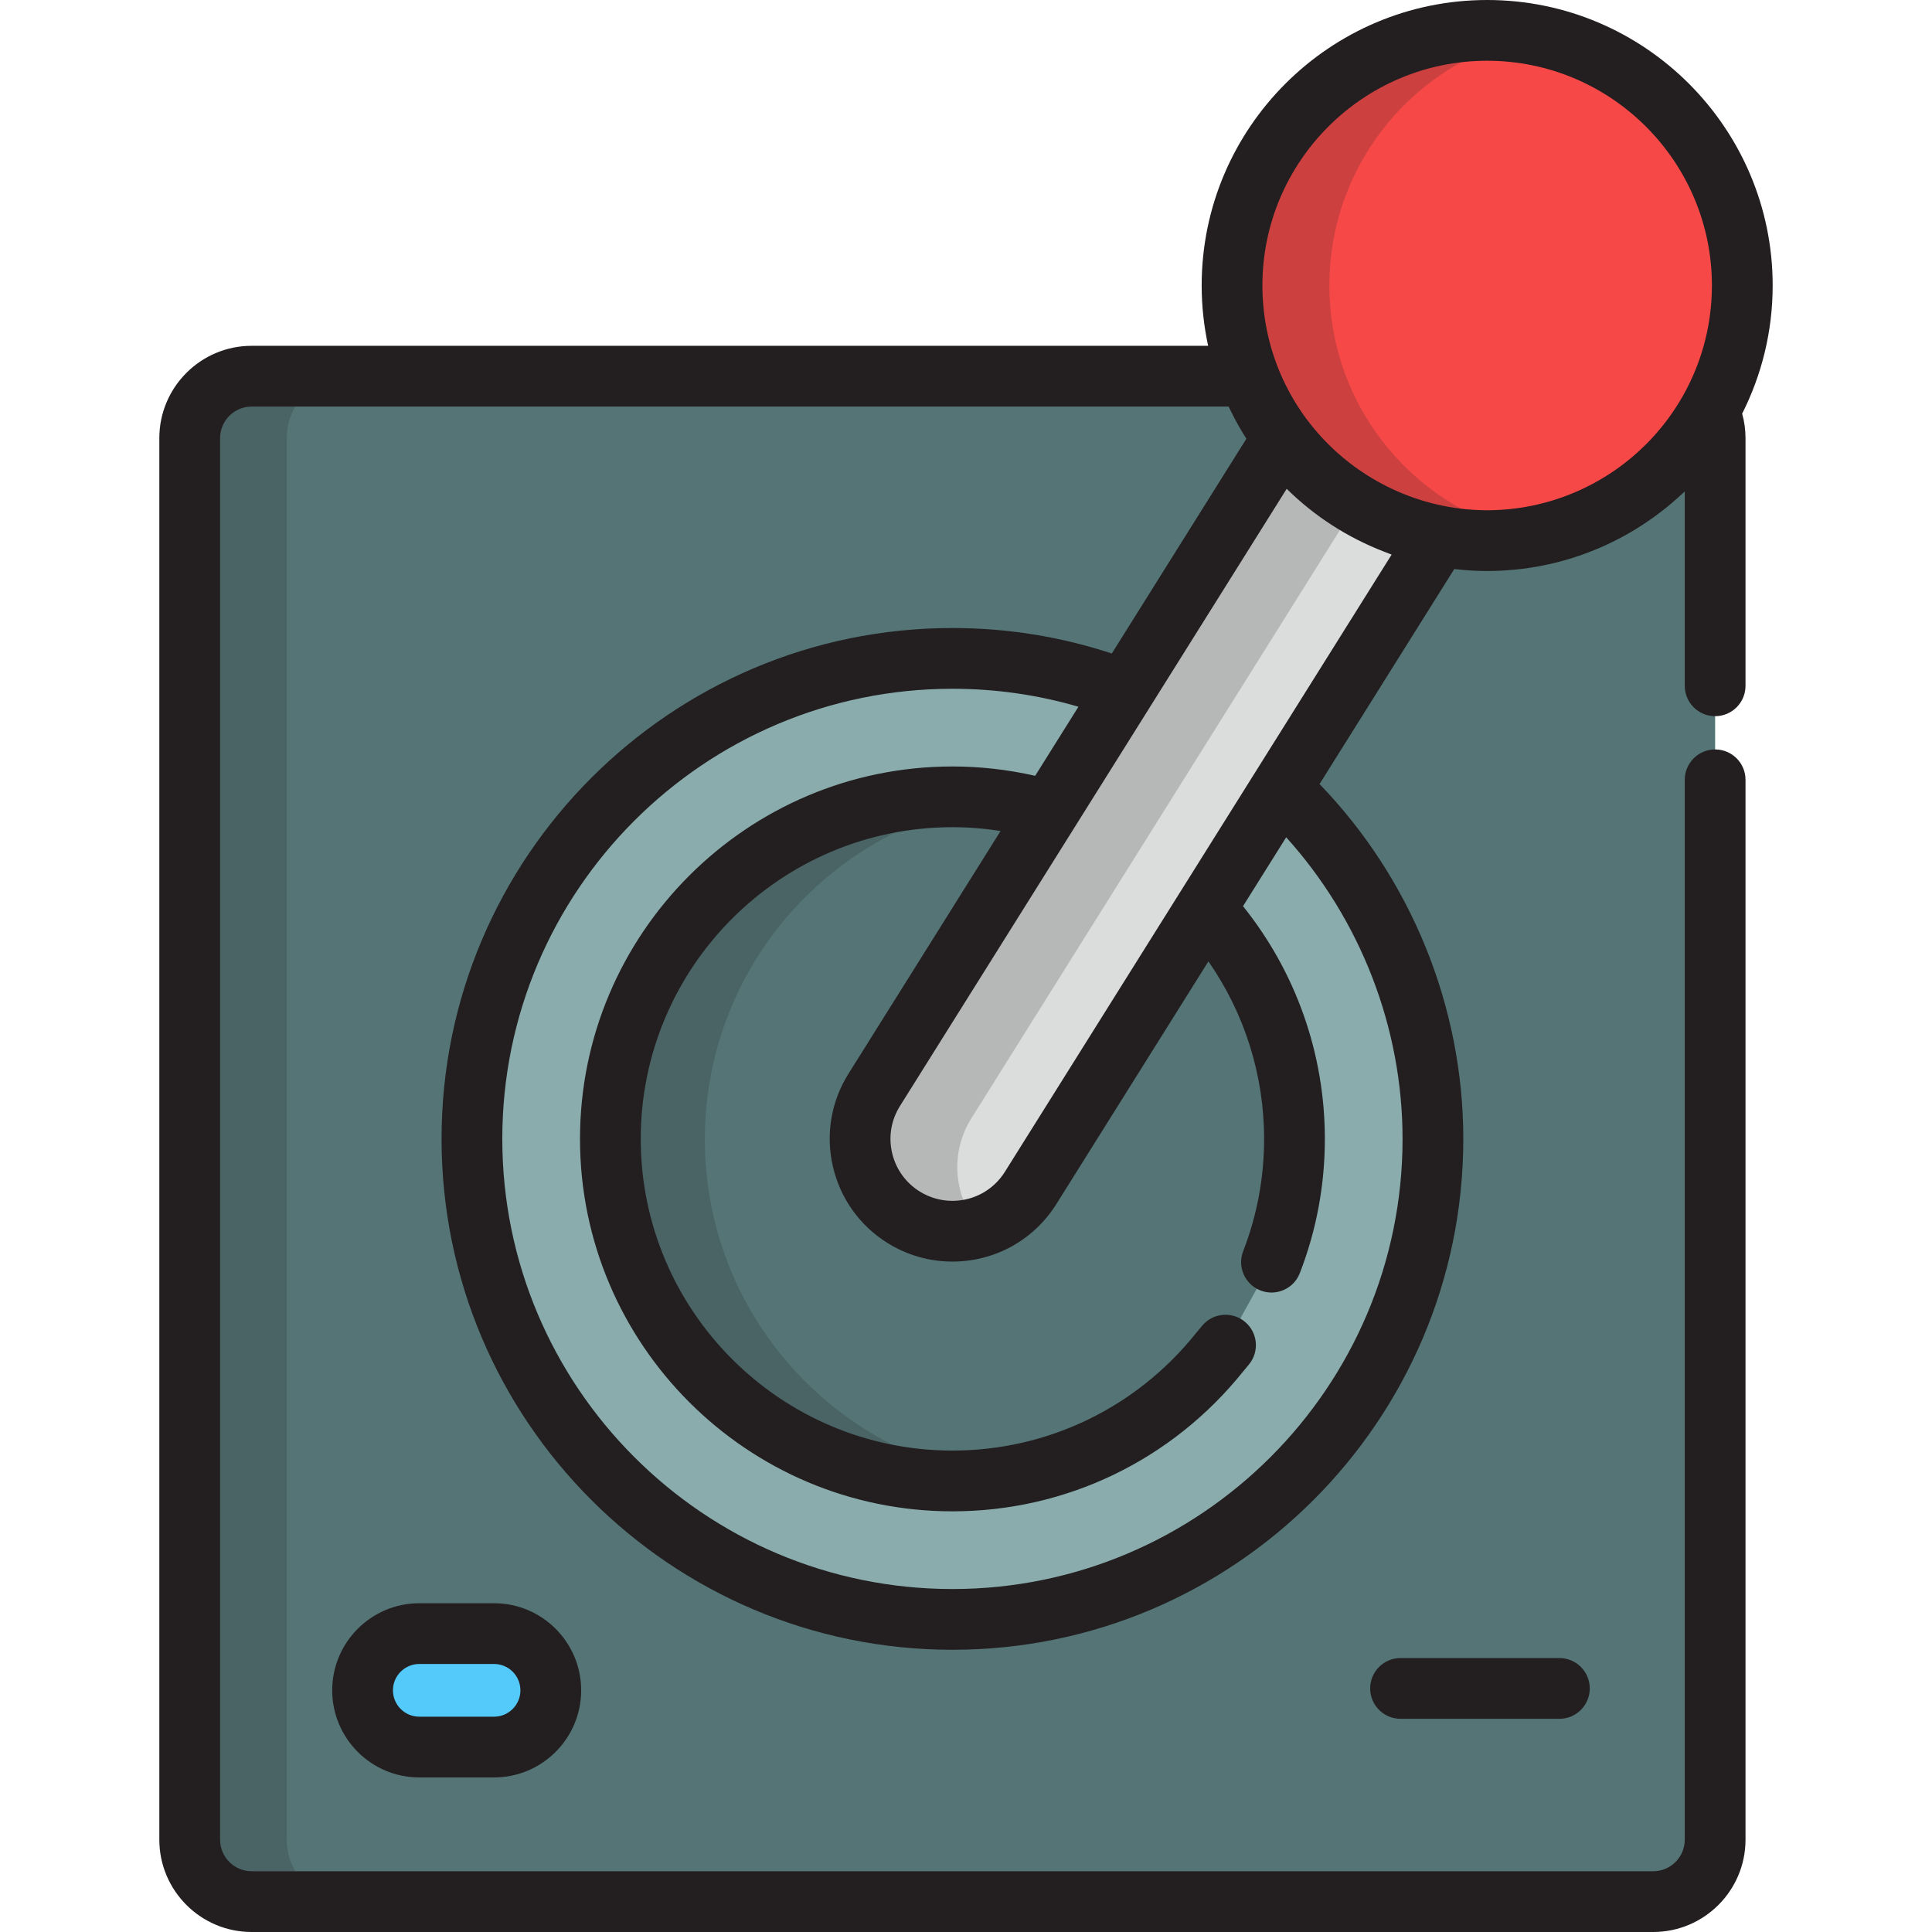
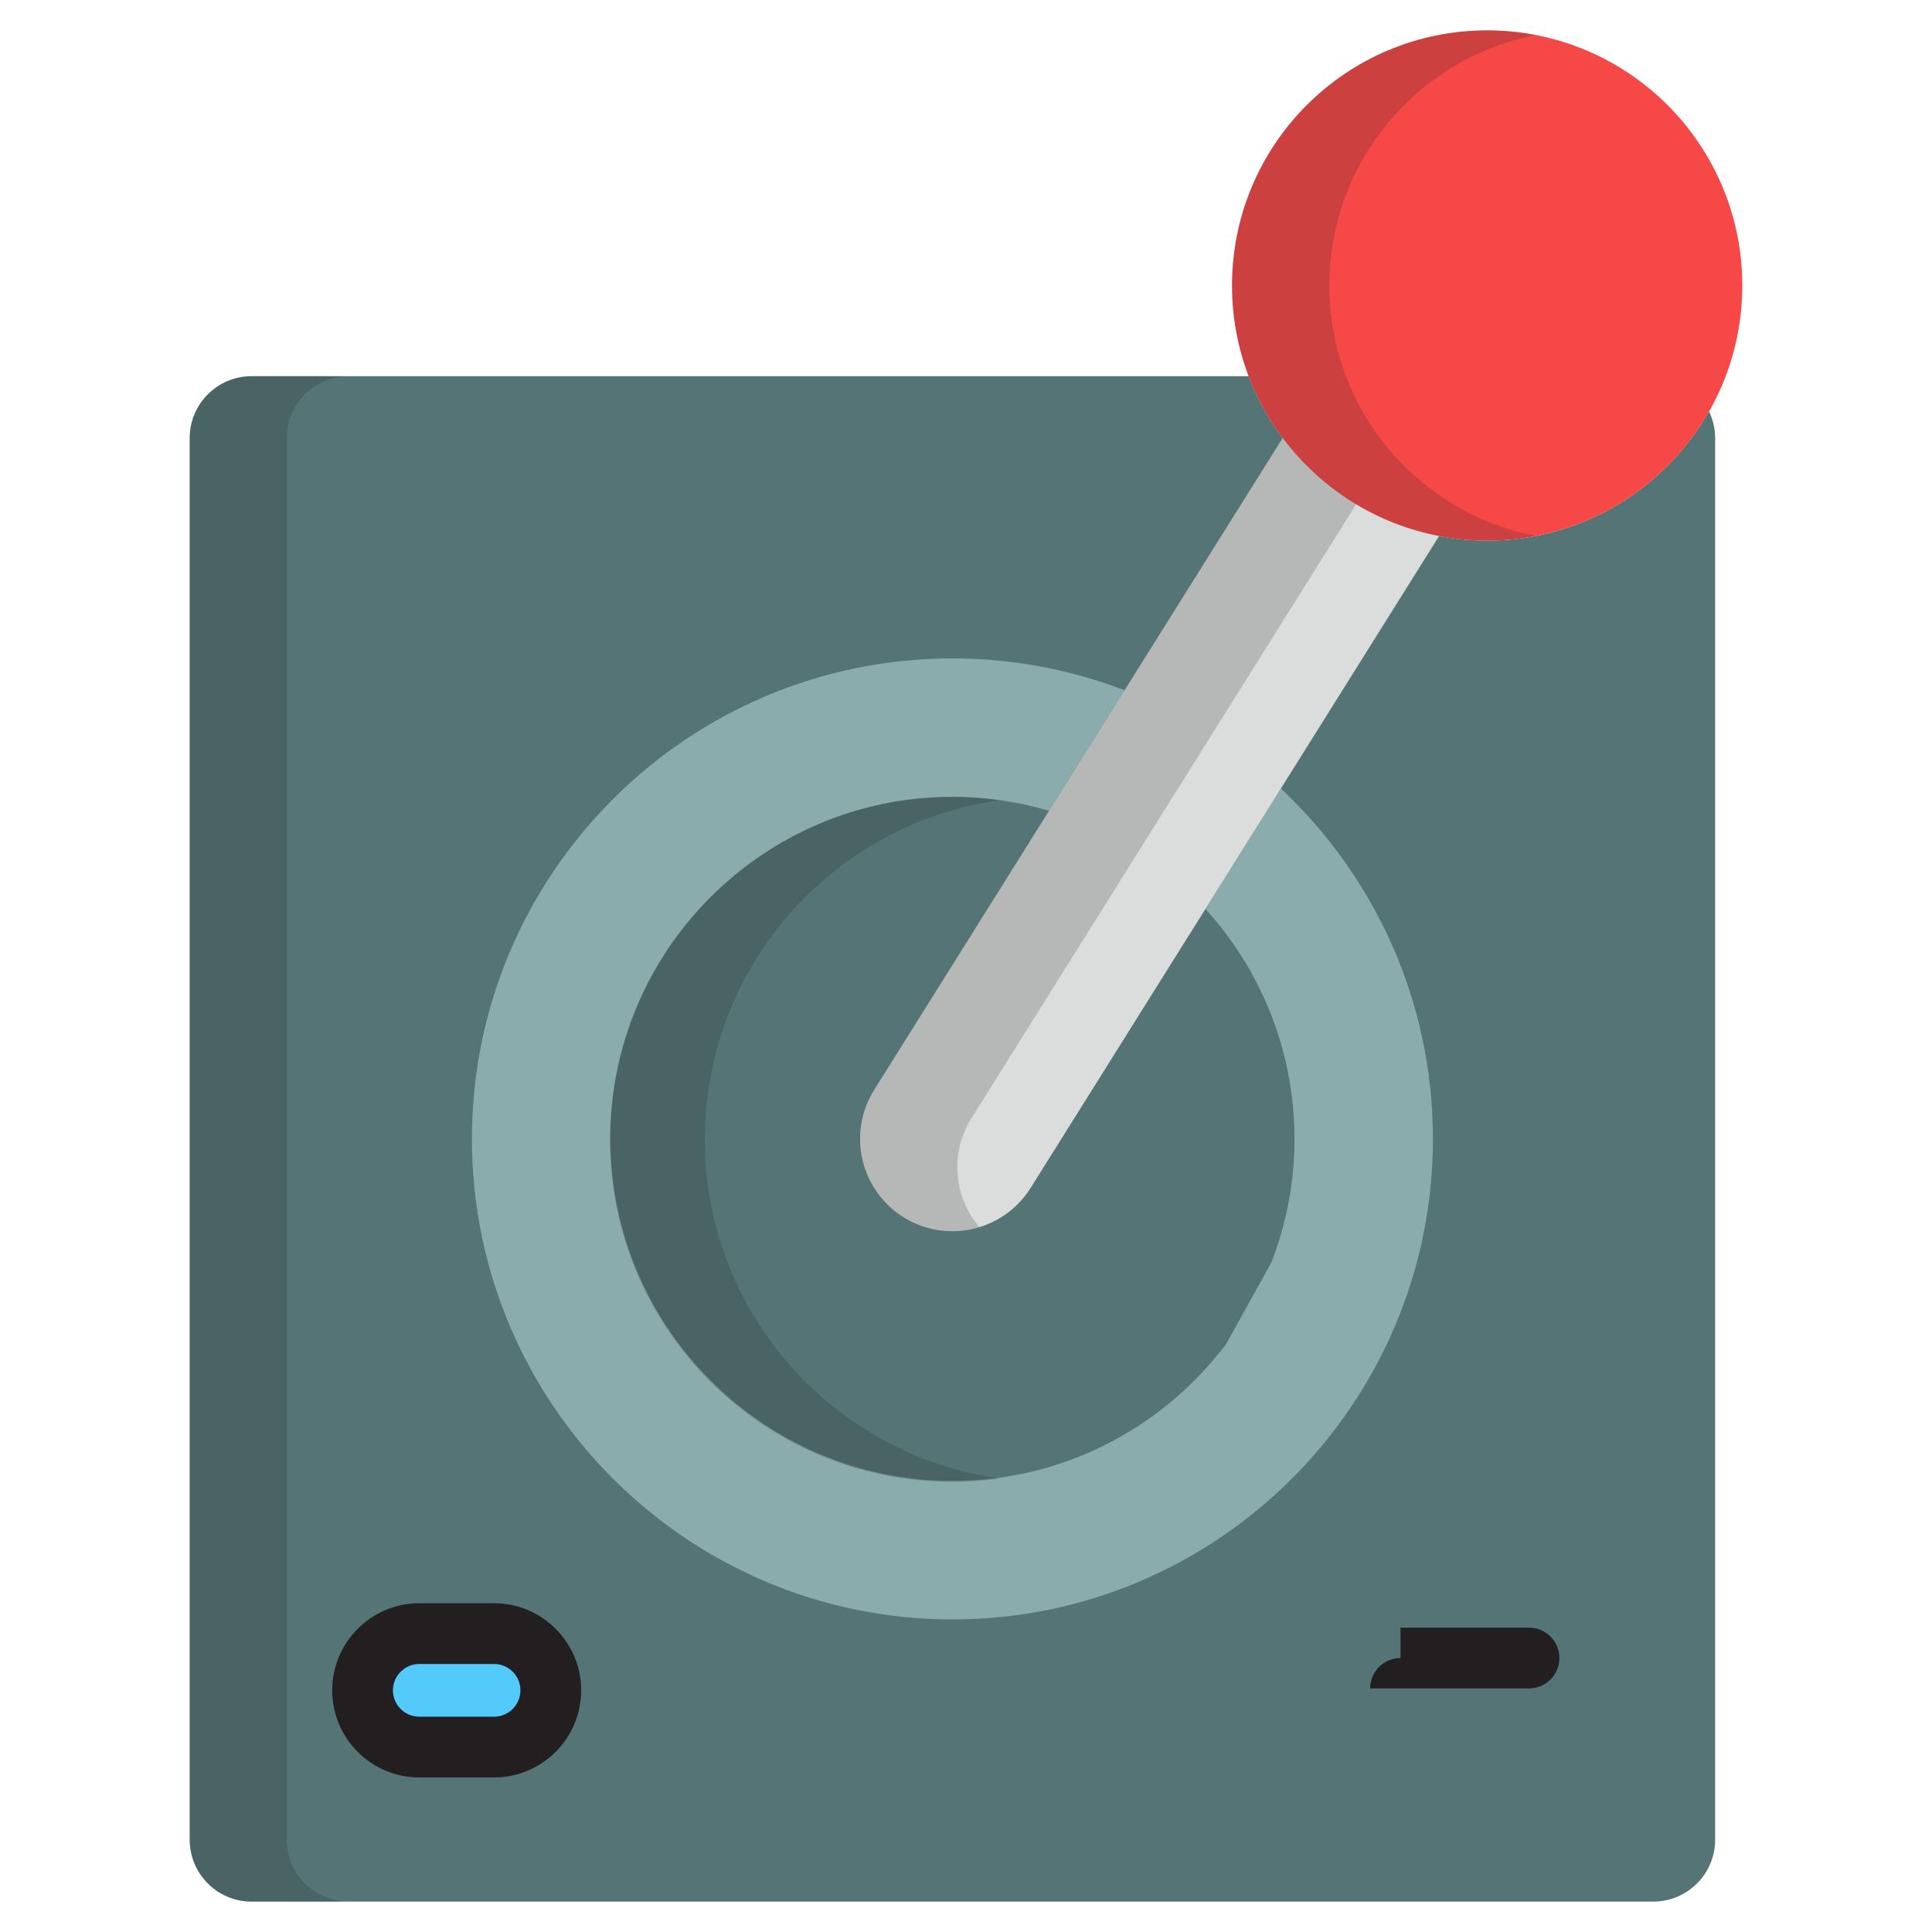
<svg xmlns="http://www.w3.org/2000/svg" height="800px" width="800px" version="1.1" id="Layer_1" viewBox="0 0 512 512" xml:space="preserve">
  <path style="fill:#547475;" d="M454.53,181.745v-65.636c0-2.539-0.594-4.934-1.623-7.08c-11.627,20.443-33.593,34.242-58.793,34.242  c-28.874,0-53.506-18.108-63.2-43.58H66.691c-9.068,0-16.417,7.351-16.417,16.417v371.424c0,9.066,7.35,16.417,16.417,16.417  h371.424c9.066,0,16.415-7.352,16.415-16.417V206.656" />
  <g style="opacity:0.2;">
    <path style="fill:#231F20;" d="M75.979,487.533V116.109c0-9.068,7.35-16.417,16.417-16.417H66.691   c-9.068,0-16.417,7.351-16.417,16.417v371.424c0,9.066,7.35,16.417,16.417,16.417h25.705   C83.328,503.951,75.979,496.599,75.979,487.533z" />
  </g>
  <path style="fill:#8AACAD;" d="M336.96,334.491c3.932-10.14,6.09-21.158,6.09-32.67c0-23.44-8.942-44.83-23.596-60.938  l19.996-31.911c24.783,23.248,40.293,56.269,40.293,92.849c0,70.217-57.123,127.34-127.338,127.34  c-70.218,0-127.34-57.123-127.34-127.34c0-70.216,57.123-127.34,127.34-127.34c16.072,0,31.453,3,45.623,8.458l-20.014,31.941  c-8.127-2.398-16.717-3.708-25.609-3.708c-49.985,0-90.649,40.664-90.649,90.648s40.664,90.649,90.649,90.649  c28.606,0,54.163-13.321,70.79-34.087l1.585-1.904" />
  <circle style="fill:#F74848;" cx="394.114" cy="75.663" r="67.612" />
  <g style="opacity:0.2;">
    <path style="fill:#231F20;" d="M352.302,75.66c0-32.927,23.545-60.344,54.713-66.367c-4.178-0.807-8.487-1.244-12.9-1.244   c-37.341,0-67.612,30.271-67.612,67.611s30.271,67.612,67.612,67.612c4.412,0,8.722-0.437,12.9-1.244   C375.846,136.004,352.302,108.588,352.302,75.66z" />
  </g>
  <path style="fill:#DBDDDD;" d="M339.916,116.087L231.673,288.834c-7.174,11.446-3.708,26.542,7.741,33.716  c4.035,2.53,8.527,3.736,12.965,3.736c8.144,0,16.107-4.065,20.75-11.477l108.246-172.752  C364.489,138.835,349.824,129.348,339.916,116.087z" />
  <g style="opacity:0.2;">
    <path style="fill:#231F20;" d="M257.431,296.347l101.947-162.701c-7.576-4.542-14.196-10.511-19.463-17.56L231.673,288.834   c-7.174,11.446-3.708,26.542,7.741,33.716c4.035,2.53,8.527,3.736,12.965,3.736c2.433,0,4.847-0.371,7.165-1.078   C252.795,317.297,251.617,305.625,257.431,296.347z" />
  </g>
  <path style="fill:#53CAF9;" d="M145.966,447.956c0-8.303-6.732-15.034-15.036-15.034h-19.809c-8.303,0-15.036,6.73-15.036,15.034  c0,8.303,6.732,15.035,15.036,15.035h19.809C139.232,462.99,145.966,456.258,145.966,447.956z" />
  <g>
-     <path style="fill:#231F20;" d="M469.776,75.66c0-41.719-33.941-75.66-75.661-75.66s-75.661,33.941-75.661,75.66   c0,5.483,0.601,10.827,1.714,15.983H66.691c-13.491,0-24.467,10.976-24.467,24.467v371.424C42.224,501.024,53.2,512,66.691,512   h371.424c13.49,0,24.464-10.976,24.464-24.467V206.656c0-4.445-3.603-8.049-8.049-8.049c-4.445,0-8.049,3.604-8.049,8.049v280.876   c0,4.614-3.753,8.368-8.366,8.368H66.691c-4.614,0-8.368-3.754-8.368-8.368V116.109c0-4.614,3.754-8.368,8.368-8.368h258.903   c0.074,0.157,0.155,0.309,0.229,0.465c0.106,0.221,0.217,0.44,0.325,0.66c0.395,0.806,0.804,1.602,1.226,2.39   c0.131,0.245,0.261,0.49,0.395,0.734c0.504,0.918,1.023,1.825,1.564,2.716c0.04,0.067,0.077,0.134,0.118,0.2   c0.279,0.456,0.571,0.903,0.859,1.352l-35.671,56.93c-13.603-4.483-27.779-6.757-42.234-6.757   c-74.654,0-135.389,60.735-135.389,135.389s60.736,135.389,135.389,135.389S387.79,376.474,387.79,301.82   c0-34.984-13.809-68.888-38.096-94.042l35.7-56.975c0.692,0.079,1.388,0.149,2.085,0.21c0.676,0.06,1.353,0.113,2.034,0.156   c0.406,0.025,0.811,0.049,1.219,0.068c1.124,0.052,2.251,0.086,3.382,0.086c1.256,0,2.507-0.033,3.753-0.096   c0.852-0.042,1.695-0.117,2.538-0.187c0.371-0.031,0.746-0.048,1.116-0.085c1.152-0.113,2.295-0.258,3.431-0.421   c0.048-0.008,0.098-0.012,0.145-0.018c9.715-1.42,18.829-4.699,26.987-9.452c0.033-0.019,0.068-0.039,0.101-0.058   c0.925-0.541,1.836-1.102,2.737-1.681c0.16-0.102,0.32-0.204,0.479-0.307c0.771-0.503,1.529-1.023,2.28-1.553   c0.287-0.202,0.572-0.404,0.855-0.609c0.618-0.45,1.228-0.911,1.831-1.379c0.402-0.311,0.803-0.624,1.199-0.942   c0.479-0.386,0.95-0.78,1.419-1.177c0.499-0.422,0.994-0.849,1.482-1.285c0.361-0.322,0.716-0.648,1.07-0.978   c0.312-0.29,0.635-0.567,0.943-0.862v51.514c0,4.445,3.604,8.049,8.049,8.049c4.446,0,8.049-3.604,8.049-8.049v-65.636   c0-2.212-0.301-4.38-0.886-6.487C466.851,99.401,469.776,87.869,469.776,75.66z M371.691,301.82   c0,65.777-53.513,119.29-119.288,119.29c-65.777,0-119.29-53.514-119.29-119.29s53.514-119.29,119.29-119.29   c11.394,0,22.587,1.599,33.396,4.762L274.328,205.6c-7.198-1.645-14.549-2.477-21.925-2.477c-54.423,0-98.698,44.275-98.698,98.697   c0,54.423,44.275,98.698,98.698,98.698c30.074,0,58.144-13.5,77.024-37.045l1.537-1.848c2.843-3.417,2.379-8.491-1.039-11.336   c-3.416-2.845-8.493-2.382-11.336,1.039l-1.585,1.904c-0.032,0.039-0.065,0.077-0.097,0.117   c-15.809,19.743-39.321,31.068-64.506,31.068c-45.546,0-82.6-37.054-82.6-82.6c0-45.545,37.054-82.599,82.6-82.599   c4.275,0,8.538,0.346,12.759,1.009l-40.308,64.33c-4.611,7.357-6.08,16.072-4.136,24.535c1.944,8.465,7.066,15.665,14.422,20.275   c5.182,3.248,11.143,4.966,17.242,4.966c11.282,0,21.588-5.702,27.57-15.253l40.293-64.304   c9.569,13.759,14.757,30.11,14.757,47.041c0,10.26-1.865,20.273-5.544,29.76c-1.608,4.145,0.45,8.808,4.593,10.415   c4.147,1.609,8.809-0.45,10.415-4.593c4.402-11.351,6.635-23.321,6.635-35.581c0-22.52-7.661-44.191-21.688-61.67l11.442-18.261   C360.554,243.722,371.691,272.34,371.691,301.82z M266.309,310.536c-3.021,4.822-8.229,7.702-13.93,7.702   c-3.068,0-6.073-0.867-8.692-2.508c-3.714-2.328-6.301-5.963-7.282-10.235s-0.239-8.671,2.089-12.385l102.492-163.572   c7.385,7.293,16.17,12.937,25.815,16.663c0.534,0.207,1.065,0.422,1.604,0.618c0.132,0.047,0.261,0.105,0.394,0.151   L266.309,310.536z M445.081,106.451c-0.018,0.03-0.035,0.061-0.055,0.092c-0.483,0.793-0.984,1.573-1.503,2.342   c-0.032,0.048-0.065,0.096-0.098,0.143c-0.511,0.752-1.037,1.493-1.58,2.221c-0.01,0.013-0.018,0.026-0.028,0.038   c-1.114,1.488-2.298,2.92-3.543,4.296c-0.053,0.058-0.105,0.117-0.158,0.175c-0.618,0.678-1.25,1.343-1.899,1.992   c-0.013,0.013-0.026,0.025-0.038,0.036c-0.577,0.577-1.172,1.138-1.773,1.69c-0.174,0.16-0.348,0.32-0.524,0.477   c-0.521,0.468-1.05,0.925-1.586,1.375c-0.299,0.25-0.602,0.494-0.906,0.738c-0.38,0.306-0.762,0.607-1.149,0.904   c-0.368,0.28-0.738,0.558-1.112,0.83c-0.205,0.149-0.414,0.295-0.621,0.442c-6.199,4.388-13.206,7.586-20.647,9.362   c-0.029,0.006-0.059,0.014-0.088,0.02c-1.071,0.254-2.153,0.473-3.241,0.668c-0.231,0.041-0.46,0.086-0.692,0.123   c-0.465,0.077-0.93,0.146-1.398,0.213c-0.49,0.069-0.984,0.132-1.479,0.189c-0.383,0.045-0.766,0.09-1.152,0.128   c-0.747,0.071-1.497,0.129-2.252,0.172c-0.259,0.015-0.518,0.028-0.778,0.04c-0.885,0.04-1.774,0.068-2.668,0.068   c-0.904,0-1.801-0.028-2.695-0.069c-0.354-0.016-0.707-0.04-1.06-0.062c-0.5-0.031-0.998-0.071-1.494-0.114   c-0.48-0.043-0.958-0.086-1.435-0.141c-0.217-0.025-0.431-0.056-0.647-0.083c-15.514-1.953-29.631-10.013-39.265-22.059   c-0.126-0.158-0.251-0.318-0.375-0.477c-0.352-0.45-0.702-0.904-1.041-1.364c-0.258-0.351-0.507-0.707-0.758-1.064   c-0.295-0.42-0.588-0.84-0.874-1.269c-0.39-0.587-0.773-1.178-1.142-1.779c-0.14-0.228-0.274-0.458-0.41-0.688   c-0.329-0.554-0.653-1.112-0.965-1.676c-0.122-0.221-0.244-0.443-0.364-0.666c-0.338-0.63-0.664-1.266-0.979-1.909   c-0.076-0.157-0.157-0.31-0.232-0.468c-0.392-0.817-0.767-1.642-1.123-2.479c-0.033-0.078-0.062-0.158-0.095-0.236   c-2.964-7.069-4.607-14.825-4.607-22.959c-0.003-32.843,26.716-59.563,59.559-59.563s59.563,26.719,59.563,59.561   C453.677,86.92,450.534,97.461,445.081,106.451z" />
    <path style="fill:#231F20;" d="M111.121,424.872c-12.729,0-23.085,10.355-23.085,23.083c0,12.729,10.356,23.084,23.085,23.084   h19.809c12.729,0,23.085-10.355,23.085-23.084c0-12.728-10.356-23.083-23.085-23.083H111.121z M137.916,447.956   c0,3.852-3.134,6.986-6.987,6.986h-19.809c-3.853,0-6.987-3.134-6.987-6.986s3.134-6.985,6.987-6.985h19.809   C134.783,440.971,137.916,444.104,137.916,447.956z" />
-     <path style="fill:#231F20;" d="M371.155,439.401c-4.446,0-8.049,3.604-8.049,8.049c0,4.446,3.603,8.049,8.049,8.049h42.101   c4.446,0,8.049-3.603,8.049-8.049c0-4.445-3.603-8.049-8.049-8.049H371.155z" />
+     <path style="fill:#231F20;" d="M371.155,439.401c-4.446,0-8.049,3.604-8.049,8.049h42.101   c4.446,0,8.049-3.603,8.049-8.049c0-4.445-3.603-8.049-8.049-8.049H371.155z" />
  </g>
  <g style="opacity:0.2;">
    <path style="fill:#231F20;" d="M186.786,301.945c0-45.861,34.018-83.758,78.193-89.885c-4.113-0.571-8.308-0.888-12.579-0.888   c-50.132,0-90.772,40.64-90.772,90.772c0,50.133,40.64,90.773,90.772,90.773c4.271,0,8.467-0.318,12.579-0.888   C220.805,385.703,186.786,347.806,186.786,301.945z" />
  </g>
</svg>